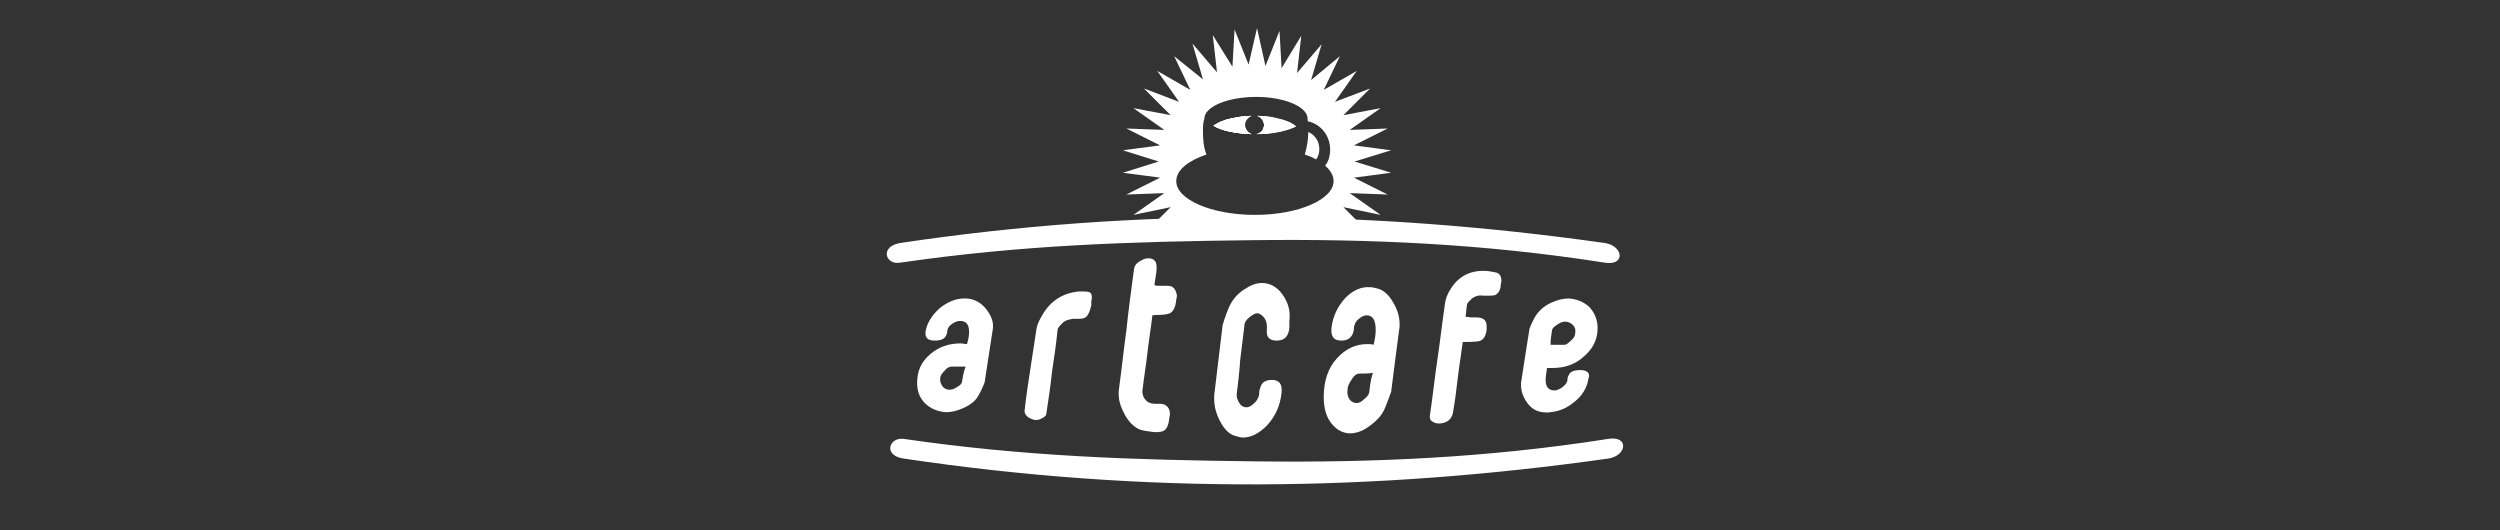
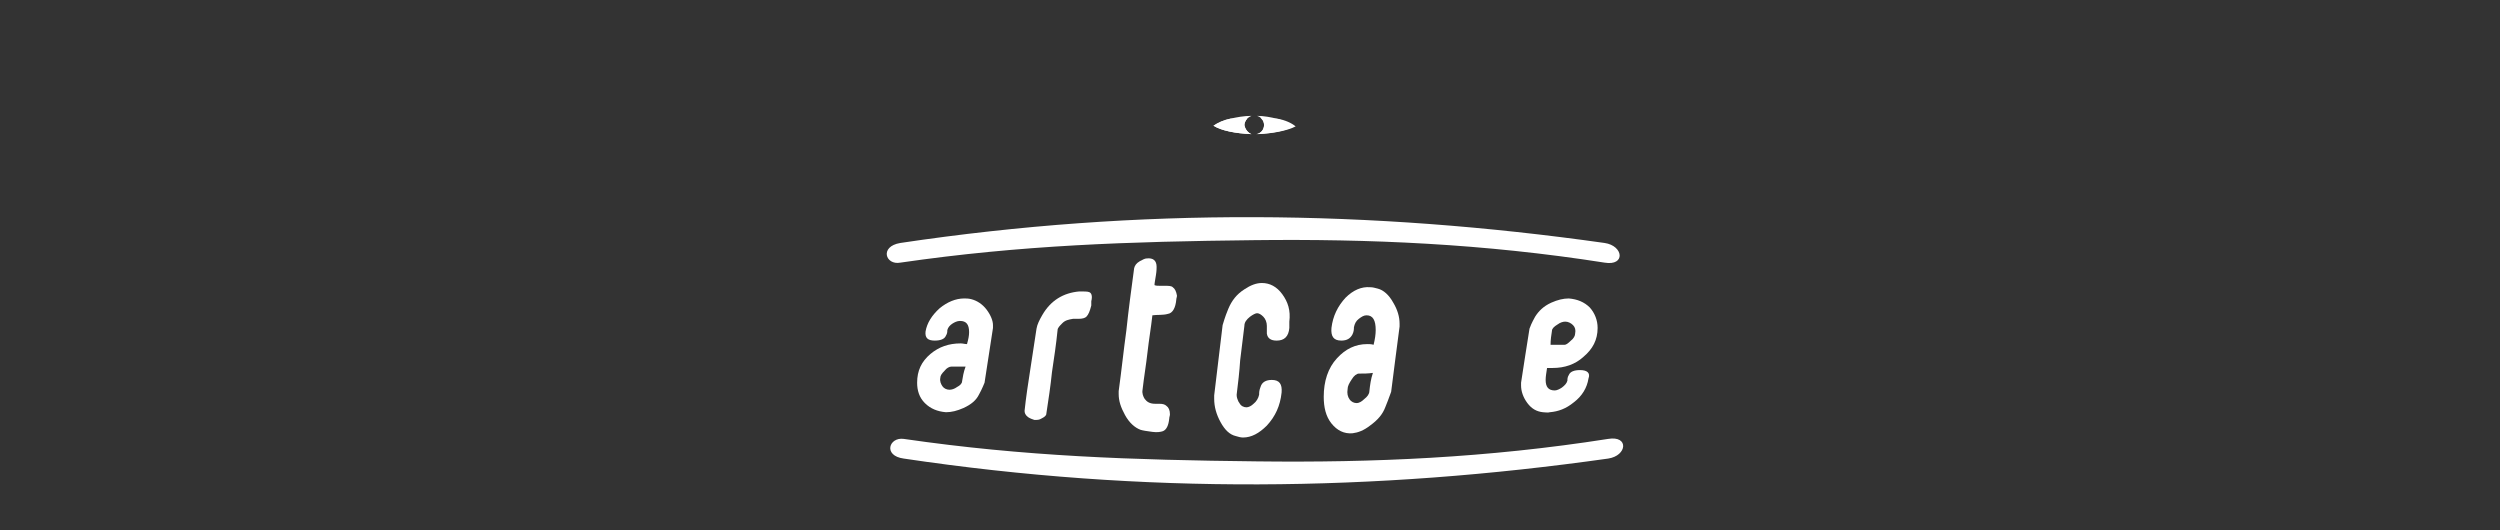
<svg xmlns="http://www.w3.org/2000/svg" version="1.1" id="Layer_1" x="0px" y="0px" viewBox="0 0 356 75.5" style="enable-background:new 0 0 356 75.5;" xml:space="preserve">
  <rect x="0" y="0" width="356" height="75.5" fill="#333333" stroke="none" />
  <style type="text/css">
	.st0{fill-rule:evenodd;clip-rule:evenodd;fill:#FFFFFF;}
	.st1{fill:#FFFFFF;}
</style>
  <g>
-     <path class="st0" d="M186.3,18.8c0,1.1-0.2,2.2-0.5,3.2c0.6,0.2,1.1,0.4,1.6,0.7c0.2-0.2,0.3-0.5,0.4-0.9   C188.2,20.6,187.5,19.3,186.3,18.8z M186.3,18.8c0,1.1-0.2,2.2-0.5,3.2c0.6,0.2,1.1,0.4,1.6,0.7c0.2-0.2,0.3-0.5,0.4-0.9   C188.2,20.6,187.5,19.3,186.3,18.8z M177.3,17.8c0-0.3,0.1-0.7,0.4-0.9c0.1-0.2,0.3-0.3,0.6-0.4c-1.1,0-2.1,0.2-3,0.4   c-1,0.2-1.8,0.6-2.4,1c1.1,0.7,3.1,1.1,5.4,1.2C177.7,18.9,177.3,18.4,177.3,17.8z M179.1,19.1c2.2,0,4.2-0.5,5.4-1.1   c-0.6-0.5-1.5-0.9-2.5-1.1c-0.8-0.2-1.8-0.4-2.8-0.4c0.2,0.1,0.4,0.2,0.6,0.4c0.2,0.2,0.4,0.6,0.4,0.9   C180,18.4,179.7,18.9,179.1,19.1z M186.3,18.8c0,1.1-0.2,2.2-0.5,3.2c0.6,0.2,1.1,0.4,1.6,0.7c0.2-0.2,0.3-0.5,0.4-0.9   C188.2,20.6,187.5,19.3,186.3,18.8z M186.3,18.8c0,1.1-0.2,2.2-0.5,3.2c0.6,0.2,1.1,0.4,1.6,0.7c0.2-0.2,0.3-0.5,0.4-0.9   C188.2,20.6,187.5,19.3,186.3,18.8z M177.3,17.8c0-0.3,0.1-0.7,0.4-0.9c0.1-0.2,0.3-0.3,0.6-0.4c-1.1,0-2.1,0.2-3,0.4   c-1,0.2-1.8,0.6-2.4,1c1.1,0.7,3.1,1.1,5.4,1.2C177.7,18.9,177.3,18.4,177.3,17.8z M179.1,19.1c2.2,0,4.2-0.5,5.4-1.1   c-0.6-0.5-1.5-0.9-2.5-1.1c-0.8-0.2-1.8-0.4-2.8-0.4c0.2,0.1,0.4,0.2,0.6,0.4c0.2,0.2,0.4,0.6,0.4,0.9   C180,18.4,179.7,18.9,179.1,19.1z M177.3,17.8c0-0.3,0.1-0.7,0.4-0.9c0.1-0.2,0.3-0.3,0.6-0.4c-1.1,0-2.1,0.2-3,0.4   c-1,0.2-1.8,0.6-2.4,1c1.1,0.7,3.1,1.1,5.4,1.2C177.7,18.9,177.3,18.4,177.3,17.8z M179.1,19.1c2.2,0,4.2-0.5,5.4-1.1   c-0.6-0.5-1.5-0.9-2.5-1.1c-0.8-0.2-1.8-0.4-2.8-0.4c0.2,0.1,0.4,0.2,0.6,0.4c0.2,0.2,0.4,0.6,0.4,0.9   C180,18.4,179.7,18.9,179.1,19.1z M186.3,18.8c0,1.1-0.2,2.2-0.5,3.2c0.6,0.2,1.1,0.4,1.6,0.7c0.2-0.2,0.3-0.5,0.4-0.9   C188.2,20.6,187.5,19.3,186.3,18.8z M186.3,18.8c0,1.1-0.2,2.2-0.5,3.2c0.6,0.2,1.1,0.4,1.6,0.7c0.2-0.2,0.3-0.5,0.4-0.9   C188.2,20.6,187.5,19.3,186.3,18.8z M177.3,17.8c0-0.3,0.1-0.7,0.4-0.9c0.1-0.2,0.3-0.3,0.6-0.4c-1.1,0-2.1,0.2-3,0.4   c-1,0.2-1.8,0.6-2.4,1c1.1,0.7,3.1,1.1,5.4,1.2C177.7,18.9,177.3,18.4,177.3,17.8z M179.1,19.1c2.2,0,4.2-0.5,5.4-1.1   c-0.6-0.5-1.5-0.9-2.5-1.1c-0.8-0.2-1.8-0.4-2.8-0.4c0.2,0.1,0.4,0.2,0.6,0.4c0.2,0.2,0.4,0.6,0.4,0.9   C180,18.4,179.7,18.9,179.1,19.1z M177.3,17.8c0-0.3,0.1-0.7,0.4-0.9c0.1-0.2,0.3-0.3,0.6-0.4c-1.1,0-2.1,0.2-3,0.4   c-1,0.2-1.8,0.6-2.4,1c1.1,0.7,3.1,1.1,5.4,1.2C177.7,18.9,177.3,18.4,177.3,17.8z M179.1,19.1c2.2,0,4.2-0.5,5.4-1.1   c-0.6-0.5-1.5-0.9-2.5-1.1c-0.8-0.2-1.8-0.4-2.8-0.4c0.2,0.1,0.4,0.2,0.6,0.4c0.2,0.2,0.4,0.6,0.4,0.9   C180,18.4,179.7,18.9,179.1,19.1z M186.3,18.8c0,1.1-0.2,2.2-0.5,3.2c0.6,0.2,1.1,0.4,1.6,0.7c0.2-0.2,0.3-0.5,0.4-0.9   C188.2,20.6,187.5,19.3,186.3,18.8z M186.3,18.8c0,1.1-0.2,2.2-0.5,3.2c0.6,0.2,1.1,0.4,1.6,0.7c0.2-0.2,0.3-0.5,0.4-0.9   C188.2,20.6,187.5,19.3,186.3,18.8z M179.1,19.1c2.2,0,4.2-0.5,5.4-1.1c-0.6-0.5-1.5-0.9-2.5-1.1c-0.8-0.2-1.8-0.4-2.8-0.4   c0.2,0.1,0.4,0.2,0.6,0.4c0.2,0.2,0.4,0.6,0.4,0.9C180,18.4,179.7,18.9,179.1,19.1z M177.3,17.8c0-0.3,0.1-0.7,0.4-0.9   c0.1-0.2,0.3-0.3,0.6-0.4c-1.1,0-2.1,0.2-3,0.4c-1,0.2-1.8,0.6-2.4,1c1.1,0.7,3.1,1.1,5.4,1.2C177.7,18.9,177.3,18.4,177.3,17.8z    M177.3,17.8c0-0.3,0.1-0.7,0.4-0.9c0.1-0.2,0.3-0.3,0.6-0.4c-1.1,0-2.1,0.2-3,0.4c-1,0.2-1.8,0.6-2.4,1c1.1,0.7,3.1,1.1,5.4,1.2   C177.7,18.9,177.3,18.4,177.3,17.8z M179.1,19.1c2.2,0,4.2-0.5,5.4-1.1c-0.6-0.5-1.5-0.9-2.5-1.1c-0.8-0.2-1.8-0.4-2.8-0.4   c0.2,0.1,0.4,0.2,0.6,0.4c0.2,0.2,0.4,0.6,0.4,0.9C180,18.4,179.7,18.9,179.1,19.1z M186.3,18.8c0,1.1-0.2,2.2-0.5,3.2   c0.6,0.2,1.1,0.4,1.6,0.7c0.2-0.2,0.3-0.5,0.4-0.9C188.2,20.6,187.5,19.3,186.3,18.8z M186.3,18.8c0,1.1-0.2,2.2-0.5,3.2   c0.6,0.2,1.1,0.4,1.6,0.7c0.2-0.2,0.3-0.5,0.4-0.9C188.2,20.6,187.5,19.3,186.3,18.8z M179.1,19.1c2.2,0,4.2-0.5,5.4-1.1   c-0.6-0.5-1.5-0.9-2.5-1.1c-0.8-0.2-1.8-0.4-2.8-0.4c0.2,0.1,0.4,0.2,0.6,0.4c0.2,0.2,0.4,0.6,0.4,0.9   C180,18.4,179.7,18.9,179.1,19.1z M177.3,17.8c0-0.3,0.1-0.7,0.4-0.9c0.1-0.2,0.3-0.3,0.6-0.4c-1.1,0-2.1,0.2-3,0.4   c-1,0.2-1.8,0.6-2.4,1c1.1,0.7,3.1,1.1,5.4,1.2C177.7,18.9,177.3,18.4,177.3,17.8z M177.3,17.8c0-0.3,0.1-0.7,0.4-0.9   c0.1-0.2,0.3-0.3,0.6-0.4c-1.1,0-2.1,0.2-3,0.4c-1,0.2-1.8,0.6-2.4,1c1.1,0.7,3.1,1.1,5.4,1.2C177.7,18.9,177.3,18.4,177.3,17.8z    M179.1,19.1c2.2,0,4.2-0.5,5.4-1.1c-0.6-0.5-1.5-0.9-2.5-1.1c-0.8-0.2-1.8-0.4-2.8-0.4c0.2,0.1,0.4,0.2,0.6,0.4   c0.2,0.2,0.4,0.6,0.4,0.9C180,18.4,179.7,18.9,179.1,19.1z M186.3,18.8c0,1.1-0.2,2.2-0.5,3.2c0.6,0.2,1.1,0.4,1.6,0.7   c0.2-0.2,0.3-0.5,0.4-0.9C188.2,20.6,187.5,19.3,186.3,18.8z M186.3,18.8c0,1.1-0.2,2.2-0.5,3.2c0.6,0.2,1.1,0.4,1.6,0.7   c0.2-0.2,0.3-0.5,0.4-0.9C188.2,20.6,187.5,19.3,186.3,18.8z M179.1,19.1c2.2,0,4.2-0.5,5.4-1.1c-0.6-0.5-1.5-0.9-2.5-1.1   c-0.8-0.2-1.8-0.4-2.8-0.4c0.2,0.1,0.4,0.2,0.6,0.4c0.2,0.2,0.4,0.6,0.4,0.9C180,18.4,179.7,18.9,179.1,19.1z M177.3,17.8   c0-0.3,0.1-0.7,0.4-0.9c0.1-0.2,0.3-0.3,0.6-0.4c-1.1,0-2.1,0.2-3,0.4c-1,0.2-1.8,0.6-2.4,1c1.1,0.7,3.1,1.1,5.4,1.2   C177.7,18.9,177.3,18.4,177.3,17.8z M177.3,17.8c0-0.3,0.1-0.7,0.4-0.9c0.1-0.2,0.3-0.3,0.6-0.4c-1.1,0-2.1,0.2-3,0.4   c-1,0.2-1.8,0.6-2.4,1c1.1,0.7,3.1,1.1,5.4,1.2C177.7,18.9,177.3,18.4,177.3,17.8z M179.1,19.1c2.2,0,4.2-0.5,5.4-1.1   c-0.6-0.5-1.5-0.9-2.5-1.1c-0.8-0.2-1.8-0.4-2.8-0.4c0.2,0.1,0.4,0.2,0.6,0.4c0.2,0.2,0.4,0.6,0.4,0.9   C180,18.4,179.7,18.9,179.1,19.1z M186.3,18.8c0,1.1-0.2,2.2-0.5,3.2c0.6,0.2,1.1,0.4,1.6,0.7c0.2-0.2,0.3-0.5,0.4-0.9   C188.2,20.6,187.5,19.3,186.3,18.8z M186.3,18.8c0,1.1-0.2,2.2-0.5,3.2c0.6,0.2,1.1,0.4,1.6,0.7c0.2-0.2,0.3-0.5,0.4-0.9   C188.2,20.6,187.5,19.3,186.3,18.8z M179.1,19.1c2.2,0,4.2-0.5,5.4-1.1c-0.6-0.5-1.5-0.9-2.5-1.1c-0.8-0.2-1.8-0.4-2.8-0.4   c0.2,0.1,0.4,0.2,0.6,0.4c0.2,0.2,0.4,0.6,0.4,0.9C180,18.4,179.7,18.9,179.1,19.1z M177.3,17.8c0-0.3,0.1-0.7,0.4-0.9   c0.1-0.2,0.3-0.3,0.6-0.4c-1.1,0-2.1,0.2-3,0.4c-1,0.2-1.8,0.6-2.4,1c1.1,0.7,3.1,1.1,5.4,1.2C177.7,18.9,177.3,18.4,177.3,17.8z    M177.3,17.8c0-0.3,0.1-0.7,0.4-0.9c0.1-0.2,0.3-0.3,0.6-0.4c-1.1,0-2.1,0.2-3,0.4c-1,0.2-1.8,0.6-2.4,1c1.1,0.7,3.1,1.1,5.4,1.2   C177.7,18.9,177.3,18.4,177.3,17.8z M179.1,19.1c2.2,0,4.2-0.5,5.4-1.1c-0.6-0.5-1.5-0.9-2.5-1.1c-0.8-0.2-1.8-0.4-2.8-0.4   c0.2,0.1,0.4,0.2,0.6,0.4c0.2,0.2,0.4,0.6,0.4,0.9C180,18.4,179.7,18.9,179.1,19.1z M186.3,18.8c0,1.1-0.2,2.2-0.5,3.2   c0.6,0.2,1.1,0.4,1.6,0.7c0.2-0.2,0.3-0.5,0.4-0.9C188.2,20.6,187.5,19.3,186.3,18.8z M186.3,18.8c0,1.1-0.2,2.2-0.5,3.2   c0.6,0.2,1.1,0.4,1.6,0.7c0.2-0.2,0.3-0.5,0.4-0.9C188.2,20.6,187.5,19.3,186.3,18.8z M179.1,19.1c2.2,0,4.2-0.5,5.4-1.1   c-0.6-0.5-1.5-0.9-2.5-1.1c-0.8-0.2-1.8-0.4-2.8-0.4c0.2,0.1,0.4,0.2,0.6,0.4c0.2,0.2,0.4,0.6,0.4,0.9   C180,18.4,179.7,18.9,179.1,19.1z M177.3,17.8c0-0.3,0.1-0.7,0.4-0.9c0.1-0.2,0.3-0.3,0.6-0.4c-1.1,0-2.1,0.2-3,0.4   c-1,0.2-1.8,0.6-2.4,1c1.1,0.7,3.1,1.1,5.4,1.2C177.7,18.9,177.3,18.4,177.3,17.8z M177.3,17.8c0-0.3,0.1-0.7,0.4-0.9   c0.1-0.2,0.3-0.3,0.6-0.4c-1.1,0-2.1,0.2-3,0.4c-1,0.2-1.8,0.6-2.4,1c1.1,0.7,3.1,1.1,5.4,1.2C177.7,18.9,177.3,18.4,177.3,17.8z    M179.1,19.1c2.2,0,4.2-0.5,5.4-1.1c-0.6-0.5-1.5-0.9-2.5-1.1c-0.8-0.2-1.8-0.4-2.8-0.4c0.2,0.1,0.4,0.2,0.6,0.4   c0.2,0.2,0.4,0.6,0.4,0.9C180,18.4,179.7,18.9,179.1,19.1z M186.3,18.8c0,1.1-0.2,2.2-0.5,3.2c0.6,0.2,1.1,0.4,1.6,0.7   c0.2-0.2,0.3-0.5,0.4-0.9C188.2,20.6,187.5,19.3,186.3,18.8z M186.3,18.8c0,1.1-0.2,2.2-0.5,3.2c0.6,0.2,1.1,0.4,1.6,0.7   c0.2-0.2,0.3-0.5,0.4-0.9C188.2,20.6,187.5,19.3,186.3,18.8z M179.1,16.5c0.2,0.1,0.4,0.2,0.6,0.4c0.2,0.2,0.4,0.6,0.4,0.9   c0,0.6-0.4,1.1-0.9,1.3c2.2,0,4.2-0.5,5.4-1.1c-0.6-0.5-1.5-0.9-2.5-1.1C181.1,16.6,180.2,16.5,179.1,16.5z M178.2,16.5   c-1.1,0-2.1,0.2-3,0.4c-1,0.2-1.8,0.6-2.4,1c1.1,0.7,3.1,1.1,5.4,1.2c-0.5-0.2-0.9-0.7-0.9-1.3c0-0.3,0.1-0.7,0.4-0.9   C177.8,16.7,178,16.5,178.2,16.5z M192.9,23l5.2-1.6l-5.3-0.7l4.8-2.4l-5.4,0.2l4.4-3.1l-5.3,1l3.8-3.8l-5,1.9l3.1-4.4l-4.7,2.7   l2.3-4.8l-4.1,3.4l1.5-5.1l-3.5,4.1l0.6-5.3l-2.8,4.6l-0.3-5.3l-2,5L179,4l-1.2,5.2l-2-5l-0.3,5.3L172.7,5l0.6,5.3l-3.5-4.1   l1.5,5.1L167.2,8l2.3,4.8l-4.7-2.7l3.1,4.4l-5-1.9l3.8,3.8l-5.3-1l4.4,3.1l-5.4-0.2l4.8,2.4l-5.3,0.7L165,23l-5.1,1.6l5.3,0.7   l-4.8,2.4l5.4-0.2l-4.4,3.1l5.3-1.1l-1.6,1.6l-1.4,1.4c0.5,0,1-0.1,1.6-0.1l2.7-1l-0.6,0.9c7.7-0.4,15.4-0.4,23.2-0.1l-0.6-0.8   l2.4,0.9c0.6,0,1.2,0.1,1.8,0.1l-1.2-1.2l-1.7-1.7l5.3,1.1l-4.4-3.1l5.4,0.2l-4.8-2.4l5.3-0.7L192.9,23z M171.8,22   c-0.4-1-0.5-2.1-0.5-3.3c0-0.6,0-1.2,0.2-1.8h0c0-1.7,3.3-3.1,7.4-3.1c4,0,7.3,1.4,7.3,3.1h0c0,0.2,0,0.3,0.1,0.5l0-0.1   c0,0,0.1,0,0.1,0c2.2,0.6,3.4,2.8,2.9,5c-0.1,0.5-0.3,0.9-0.6,1.3c0.8,0.7,1.2,1.4,1.2,2.2c0,2.6-5,4.8-11.2,4.8   c-6.2,0-11.2-2.2-11.2-4.8C167.5,24.2,169.2,22.9,171.8,22z M187.8,21.9c0.3-1.3-0.3-2.6-1.5-3.1c0,1.1-0.2,2.2-0.5,3.2   c0.6,0.2,1.1,0.4,1.6,0.7C187.6,22.5,187.7,22.2,187.8,21.9z M180,17.8c0,0.6-0.4,1.1-0.9,1.3c2.2,0,4.2-0.5,5.4-1.1   c-0.6-0.5-1.5-0.9-2.5-1.1c-0.8-0.2-1.8-0.4-2.8-0.4c0.2,0.1,0.4,0.2,0.6,0.4C179.9,17.1,180,17.4,180,17.8z M177.3,17.8   c0-0.3,0.1-0.7,0.4-0.9c0.1-0.2,0.3-0.3,0.6-0.4c-1.1,0-2.1,0.2-3,0.4c-1,0.2-1.8,0.6-2.4,1c1.1,0.7,3.1,1.1,5.4,1.2   C177.7,18.9,177.3,18.4,177.3,17.8z M177.3,17.8c0-0.3,0.1-0.7,0.4-0.9c0.1-0.2,0.3-0.3,0.6-0.4c-1.1,0-2.1,0.2-3,0.4   c-1,0.2-1.8,0.6-2.4,1c1.1,0.7,3.1,1.1,5.4,1.2C177.7,18.9,177.3,18.4,177.3,17.8z M179.1,19.1c2.2,0,4.2-0.5,5.4-1.1   c-0.6-0.5-1.5-0.9-2.5-1.1c-0.8-0.2-1.8-0.4-2.8-0.4c0.2,0.1,0.4,0.2,0.6,0.4c0.2,0.2,0.4,0.6,0.4,0.9   C180,18.4,179.7,18.9,179.1,19.1z M186.3,18.8c0,1.1-0.2,2.2-0.5,3.2c0.6,0.2,1.1,0.4,1.6,0.7c0.2-0.2,0.3-0.5,0.4-0.9   C188.2,20.6,187.5,19.3,186.3,18.8z M186.3,18.8c0,1.1-0.2,2.2-0.5,3.2c0.6,0.2,1.1,0.4,1.6,0.7c0.2-0.2,0.3-0.5,0.4-0.9   C188.2,20.6,187.5,19.3,186.3,18.8z M179.1,19.1c2.2,0,4.2-0.5,5.4-1.1c-0.6-0.5-1.5-0.9-2.5-1.1c-0.8-0.2-1.8-0.4-2.8-0.4   c0.2,0.1,0.4,0.2,0.6,0.4c0.2,0.2,0.4,0.6,0.4,0.9C180,18.4,179.7,18.9,179.1,19.1z M177.3,17.8c0-0.3,0.1-0.7,0.4-0.9   c0.1-0.2,0.3-0.3,0.6-0.4c-1.1,0-2.1,0.2-3,0.4c-1,0.2-1.8,0.6-2.4,1c1.1,0.7,3.1,1.1,5.4,1.2C177.7,18.9,177.3,18.4,177.3,17.8z    M177.3,17.8c0-0.3,0.1-0.7,0.4-0.9c0.1-0.2,0.3-0.3,0.6-0.4c-1.1,0-2.1,0.2-3,0.4c-1,0.2-1.8,0.6-2.4,1c1.1,0.7,3.1,1.1,5.4,1.2   C177.7,18.9,177.3,18.4,177.3,17.8z M179.1,19.1c2.2,0,4.2-0.5,5.4-1.1c-0.6-0.5-1.5-0.9-2.5-1.1c-0.8-0.2-1.8-0.4-2.8-0.4   c0.2,0.1,0.4,0.2,0.6,0.4c0.2,0.2,0.4,0.6,0.4,0.9C180,18.4,179.7,18.9,179.1,19.1z M186.3,18.8c0,1.1-0.2,2.2-0.5,3.2   c0.6,0.2,1.1,0.4,1.6,0.7c0.2-0.2,0.3-0.5,0.4-0.9C188.2,20.6,187.5,19.3,186.3,18.8z M186.3,18.8c0,1.1-0.2,2.2-0.5,3.2   c0.6,0.2,1.1,0.4,1.6,0.7c0.2-0.2,0.3-0.5,0.4-0.9C188.2,20.6,187.5,19.3,186.3,18.8z M179.1,19.1c2.2,0,4.2-0.5,5.4-1.1   c-0.6-0.5-1.5-0.9-2.5-1.1c-0.8-0.2-1.8-0.4-2.8-0.4c0.2,0.1,0.4,0.2,0.6,0.4c0.2,0.2,0.4,0.6,0.4,0.9   C180,18.4,179.7,18.9,179.1,19.1z M177.3,17.8c0-0.3,0.1-0.7,0.4-0.9c0.1-0.2,0.3-0.3,0.6-0.4c-1.1,0-2.1,0.2-3,0.4   c-1,0.2-1.8,0.6-2.4,1c1.1,0.7,3.1,1.1,5.4,1.2C177.7,18.9,177.3,18.4,177.3,17.8z M177.3,17.8c0-0.3,0.1-0.7,0.4-0.9   c0.1-0.2,0.3-0.3,0.6-0.4c-1.1,0-2.1,0.2-3,0.4c-1,0.2-1.8,0.6-2.4,1c1.1,0.7,3.1,1.1,5.4,1.2C177.7,18.9,177.3,18.4,177.3,17.8z    M179.1,19.1c2.2,0,4.2-0.5,5.4-1.1c-0.6-0.5-1.5-0.9-2.5-1.1c-0.8-0.2-1.8-0.4-2.8-0.4c0.2,0.1,0.4,0.2,0.6,0.4   c0.2,0.2,0.4,0.6,0.4,0.9C180,18.4,179.7,18.9,179.1,19.1z M186.3,18.8c0,1.1-0.2,2.2-0.5,3.2c0.6,0.2,1.1,0.4,1.6,0.7   c0.2-0.2,0.3-0.5,0.4-0.9C188.2,20.6,187.5,19.3,186.3,18.8z M186.3,18.8c0,1.1-0.2,2.2-0.5,3.2c0.6,0.2,1.1,0.4,1.6,0.7   c0.2-0.2,0.3-0.5,0.4-0.9C188.2,20.6,187.5,19.3,186.3,18.8z M179.1,19.1c2.2,0,4.2-0.5,5.4-1.1c-0.6-0.5-1.5-0.9-2.5-1.1   c-0.8-0.2-1.8-0.4-2.8-0.4c0.2,0.1,0.4,0.2,0.6,0.4c0.2,0.2,0.4,0.6,0.4,0.9C180,18.4,179.7,18.9,179.1,19.1z M177.3,17.8   c0-0.3,0.1-0.7,0.4-0.9c0.1-0.2,0.3-0.3,0.6-0.4c-1.1,0-2.1,0.2-3,0.4c-1,0.2-1.8,0.6-2.4,1c1.1,0.7,3.1,1.1,5.4,1.2   C177.7,18.9,177.3,18.4,177.3,17.8z M177.3,17.8c0-0.3,0.1-0.7,0.4-0.9c0.1-0.2,0.3-0.3,0.6-0.4c-1.1,0-2.1,0.2-3,0.4   c-1,0.2-1.8,0.6-2.4,1c1.1,0.7,3.1,1.1,5.4,1.2C177.7,18.9,177.3,18.4,177.3,17.8z M179.1,19.1c2.2,0,4.2-0.5,5.4-1.1   c-0.6-0.5-1.5-0.9-2.5-1.1c-0.8-0.2-1.8-0.4-2.8-0.4c0.2,0.1,0.4,0.2,0.6,0.4c0.2,0.2,0.4,0.6,0.4,0.9   C180,18.4,179.7,18.9,179.1,19.1z M186.3,18.8c0,1.1-0.2,2.2-0.5,3.2c0.6,0.2,1.1,0.4,1.6,0.7c0.2-0.2,0.3-0.5,0.4-0.9   C188.2,20.6,187.5,19.3,186.3,18.8z M186.3,18.8c0,1.1-0.2,2.2-0.5,3.2c0.6,0.2,1.1,0.4,1.6,0.7c0.2-0.2,0.3-0.5,0.4-0.9   C188.2,20.6,187.5,19.3,186.3,18.8z M179.1,19.1c2.2,0,4.2-0.5,5.4-1.1c-0.6-0.5-1.5-0.9-2.5-1.1c-0.8-0.2-1.8-0.4-2.8-0.4   c0.2,0.1,0.4,0.2,0.6,0.4c0.2,0.2,0.4,0.6,0.4,0.9C180,18.4,179.7,18.9,179.1,19.1z M177.3,17.8c0-0.3,0.1-0.7,0.4-0.9   c0.1-0.2,0.3-0.3,0.6-0.4c-1.1,0-2.1,0.2-3,0.4c-1,0.2-1.8,0.6-2.4,1c1.1,0.7,3.1,1.1,5.4,1.2C177.7,18.9,177.3,18.4,177.3,17.8z    M177.3,17.8c0-0.3,0.1-0.7,0.4-0.9c0.1-0.2,0.3-0.3,0.6-0.4c-1.1,0-2.1,0.2-3,0.4c-1,0.2-1.8,0.6-2.4,1c1.1,0.7,3.1,1.1,5.4,1.2   C177.7,18.9,177.3,18.4,177.3,17.8z M179.1,19.1c2.2,0,4.2-0.5,5.4-1.1c-0.6-0.5-1.5-0.9-2.5-1.1c-0.8-0.2-1.8-0.4-2.8-0.4   c0.2,0.1,0.4,0.2,0.6,0.4c0.2,0.2,0.4,0.6,0.4,0.9C180,18.4,179.7,18.9,179.1,19.1z M186.3,18.8c0,1.1-0.2,2.2-0.5,3.2   c0.6,0.2,1.1,0.4,1.6,0.7c0.2-0.2,0.3-0.5,0.4-0.9C188.2,20.6,187.5,19.3,186.3,18.8z M186.3,18.8c0,1.1-0.2,2.2-0.5,3.2   c0.6,0.2,1.1,0.4,1.6,0.7c0.2-0.2,0.3-0.5,0.4-0.9C188.2,20.6,187.5,19.3,186.3,18.8z M179.1,19.1c2.2,0,4.2-0.5,5.4-1.1   c-0.6-0.5-1.5-0.9-2.5-1.1c-0.8-0.2-1.8-0.4-2.8-0.4c0.2,0.1,0.4,0.2,0.6,0.4c0.2,0.2,0.4,0.6,0.4,0.9   C180,18.4,179.7,18.9,179.1,19.1z M177.3,17.8c0-0.3,0.1-0.7,0.4-0.9c0.1-0.2,0.3-0.3,0.6-0.4c-1.1,0-2.1,0.2-3,0.4   c-1,0.2-1.8,0.6-2.4,1c1.1,0.7,3.1,1.1,5.4,1.2C177.7,18.9,177.3,18.4,177.3,17.8z M177.3,17.8c0-0.3,0.1-0.7,0.4-0.9   c0.1-0.2,0.3-0.3,0.6-0.4c-1.1,0-2.1,0.2-3,0.4c-1,0.2-1.8,0.6-2.4,1c1.1,0.7,3.1,1.1,5.4,1.2C177.7,18.9,177.3,18.4,177.3,17.8z    M179.1,19.1c2.2,0,4.2-0.5,5.4-1.1c-0.6-0.5-1.5-0.9-2.5-1.1c-0.8-0.2-1.8-0.4-2.8-0.4c0.2,0.1,0.4,0.2,0.6,0.4   c0.2,0.2,0.4,0.6,0.4,0.9C180,18.4,179.7,18.9,179.1,19.1z M186.3,18.8c0,1.1-0.2,2.2-0.5,3.2c0.6,0.2,1.1,0.4,1.6,0.7   c0.2-0.2,0.3-0.5,0.4-0.9C188.2,20.6,187.5,19.3,186.3,18.8z M186.3,18.8c0,1.1-0.2,2.2-0.5,3.2c0.6,0.2,1.1,0.4,1.6,0.7   c0.2-0.2,0.3-0.5,0.4-0.9C188.2,20.6,187.5,19.3,186.3,18.8z M177.3,17.8c0-0.3,0.1-0.7,0.4-0.9c0.1-0.2,0.3-0.3,0.6-0.4   c-1.1,0-2.1,0.2-3,0.4c-1,0.2-1.8,0.6-2.4,1c1.1,0.7,3.1,1.1,5.4,1.2C177.7,18.9,177.3,18.4,177.3,17.8z M179.1,19.1   c2.2,0,4.2-0.5,5.4-1.1c-0.6-0.5-1.5-0.9-2.5-1.1c-0.8-0.2-1.8-0.4-2.8-0.4c0.2,0.1,0.4,0.2,0.6,0.4c0.2,0.2,0.4,0.6,0.4,0.9   C180,18.4,179.7,18.9,179.1,19.1z M177.3,17.8c0-0.3,0.1-0.7,0.4-0.9c0.1-0.2,0.3-0.3,0.6-0.4c-1.1,0-2.1,0.2-3,0.4   c-1,0.2-1.8,0.6-2.4,1c1.1,0.7,3.1,1.1,5.4,1.2C177.7,18.9,177.3,18.4,177.3,17.8z M179.1,19.1c2.2,0,4.2-0.5,5.4-1.1   c-0.6-0.5-1.5-0.9-2.5-1.1c-0.8-0.2-1.8-0.4-2.8-0.4c0.2,0.1,0.4,0.2,0.6,0.4c0.2,0.2,0.4,0.6,0.4,0.9   C180,18.4,179.7,18.9,179.1,19.1z M186.3,18.8c0,1.1-0.2,2.2-0.5,3.2c0.6,0.2,1.1,0.4,1.6,0.7c0.2-0.2,0.3-0.5,0.4-0.9   C188.2,20.6,187.5,19.3,186.3,18.8z M186.3,18.8c0,1.1-0.2,2.2-0.5,3.2c0.6,0.2,1.1,0.4,1.6,0.7c0.2-0.2,0.3-0.5,0.4-0.9   C188.2,20.6,187.5,19.3,186.3,18.8z M177.3,17.8c0-0.3,0.1-0.7,0.4-0.9c0.1-0.2,0.3-0.3,0.6-0.4c-1.1,0-2.1,0.2-3,0.4   c-1,0.2-1.8,0.6-2.4,1c1.1,0.7,3.1,1.1,5.4,1.2C177.7,18.9,177.3,18.4,177.3,17.8z M179.1,19.1c2.2,0,4.2-0.5,5.4-1.1   c-0.6-0.5-1.5-0.9-2.5-1.1c-0.8-0.2-1.8-0.4-2.8-0.4c0.2,0.1,0.4,0.2,0.6,0.4c0.2,0.2,0.4,0.6,0.4,0.9   C180,18.4,179.7,18.9,179.1,19.1z M186.3,18.8c0,1.1-0.2,2.2-0.5,3.2c0.6,0.2,1.1,0.4,1.6,0.7c0.2-0.2,0.3-0.5,0.4-0.9   C188.2,20.6,187.5,19.3,186.3,18.8z M186.3,18.8c0,1.1-0.2,2.2-0.5,3.2c0.6,0.2,1.1,0.4,1.6,0.7c0.2-0.2,0.3-0.5,0.4-0.9   C188.2,20.6,187.5,19.3,186.3,18.8z" />
    <path class="st0" d="M178.2,19.1c-2.3-0.1-4.3-0.5-5.4-1.2c0.6-0.4,1.4-0.8,2.4-1h2.4c-0.2,0.2-0.4,0.6-0.4,0.9   C177.3,18.4,177.7,18.9,178.2,19.1z" />
    <path class="st0" d="M184.5,18c-1.2,0.6-3.1,1-5.4,1.1c0.5-0.2,0.9-0.7,0.9-1.3c0-0.3-0.1-0.7-0.4-0.9h2.3   C183,17.1,183.9,17.5,184.5,18z" />
-     <path class="st0" d="M178.2,19.1c-2.3-0.1-4.3-0.5-5.4-1.2c0.6-0.4,1.4-0.8,2.4-1c0.9-0.2,1.9-0.4,3-0.4c-0.2,0.1-0.4,0.2-0.6,0.4   c-0.2,0.2-0.4,0.6-0.4,0.9C177.3,18.4,177.7,18.9,178.2,19.1z" />
-     <path class="st0" d="M180,17.8c0-0.3-0.1-0.7-0.4-0.9c-0.1-0.2-0.3-0.3-0.6-0.4c1,0,2,0.2,2.8,0.4c1.1,0.3,2,0.7,2.5,1.1   c-1.2,0.6-3.1,1-5.4,1.1C179.7,18.9,180,18.4,180,17.8z" />
    <path class="st0" d="M178.2,19.1c-2.3-0.1-4.3-0.5-5.4-1.2c0.6-0.4,1.4-0.8,2.4-1c0.9-0.2,1.9-0.4,3-0.4c-0.2,0.1-0.4,0.2-0.6,0.4   c-0.2,0.2-0.4,0.6-0.4,0.9C177.3,18.4,177.7,18.9,178.2,19.1z" />
    <path class="st0" d="M180,17.8c0-0.3-0.1-0.7-0.4-0.9c-0.1-0.2-0.3-0.3-0.6-0.4c1,0,2,0.2,2.8,0.4c1.1,0.3,2,0.7,2.5,1.1   c-1.2,0.6-3.1,1-5.4,1.1C179.7,18.9,180,18.4,180,17.8z" />
    <path class="st1" d="M140.5,44.1c-0.6-0.8-1.4-1.3-2.2-1.5c-0.4-0.1-0.7-0.1-1-0.1c-1.2,0-2.4,0.5-3.5,1.4c-1.1,1-1.8,2.1-2,3.3   c-0.1,0.9,0.3,1.3,1.3,1.3c0.8,0,1.4-0.2,1.6-0.7c0.2-0.3,0.2-0.6,0.2-0.8c0.1-0.4,0.4-0.7,0.7-0.9s0.7-0.4,1.1-0.4   c0.9,0,1.3,0.5,1.3,1.6c0,0.5-0.1,1-0.3,1.7c-0.3,0-0.6-0.1-0.9-0.1c-1.7,0-3.1,0.5-4.3,1.5c-1.3,1.1-1.9,2.4-1.9,4.1   c0,1.1,0.3,2.1,1.1,2.9c0.8,0.8,1.8,1.2,3,1.3c0.8,0,1.6-0.2,2.5-0.6c1.1-0.5,1.8-1.1,2.2-1.9c0.5-0.9,0.7-1.5,0.8-1.7   c0.2-1.3,0.4-2.6,0.6-3.9c0.2-1.3,0.4-2.6,0.6-3.9c0-0.1,0-0.2,0-0.4C141.4,45.7,141.1,44.9,140.5,44.1z M137,54.3   c0,0.3-0.3,0.6-0.7,0.8c-0.4,0.3-0.8,0.4-1.1,0.4c-0.4,0-0.8-0.2-1-0.5s-0.4-0.7-0.3-1.2c0-0.3,0.2-0.6,0.6-1   c0.3-0.4,0.7-0.6,1-0.6c0.7,0,1.3,0,2,0C137.2,53,137.1,53.7,137,54.3z" />
    <path class="st1" d="M155.1,41.6c-0.2-0.1-0.7-0.1-1.4-0.1c-2.3,0.2-4.1,1.3-5.3,3.4c-0.4,0.7-0.7,1.3-0.8,1.9   c-0.3,2-0.6,4-0.9,5.9c-0.3,1.9-0.6,3.9-0.8,5.8c0,0.3,0.1,0.6,0.5,0.9c0.3,0.2,0.6,0.3,0.9,0.4c0.4,0,0.7,0,1-0.2   c0.4-0.2,0.7-0.4,0.7-0.7c0.3-2,0.6-3.9,0.8-5.9c0.3-2,0.6-4,0.8-6c0-0.3,0.3-0.6,0.7-1c0.4-0.4,0.9-0.5,1.5-0.6c0.1,0,0.2,0,0.4,0   c0.2,0,0.3,0,0.4,0c0.5,0,0.9-0.1,1.1-0.3c0.3-0.3,0.5-0.8,0.7-1.6c0-0.2,0-0.4,0-0.6C155.6,42.1,155.4,41.7,155.1,41.6z" />
    <path class="st1" d="M167,40.9c-0.2-0.2-0.6-0.2-1.1-0.2c-0.1,0-0.2,0-0.3,0c-0.1,0-0.2,0-0.3,0c-0.4,0-0.7,0-0.9-0.1   c0-0.3,0.1-0.7,0.2-1.4c0.1-0.6,0.1-1,0.1-1.2c0-0.9-0.5-1.3-1.4-1.2c-0.3,0-0.6,0.2-1,0.4c-0.5,0.3-0.7,0.6-0.8,1   c-0.4,3-0.8,5.9-1.1,8.8c-0.4,2.9-0.7,5.8-1.1,8.7c0,0.1,0,0.3,0,0.4c0,1,0.3,1.9,0.9,3c0.6,1.1,1.4,1.8,2.2,2.1   c0.3,0.1,0.9,0.2,1.7,0.3c0.7,0.1,1.2,0,1.5-0.1c0.5-0.2,0.8-0.8,0.9-1.8c0-0.2,0.1-0.4,0.1-0.6c0-0.6-0.2-1-0.5-1.2   c-0.2-0.2-0.5-0.3-1-0.3c-0.1,0-0.2,0-0.3,0c-0.1,0-0.2,0-0.3,0c-0.8,0-1.2-0.3-1.5-0.7c-0.2-0.3-0.4-0.8-0.3-1.3   c0.2-1.8,0.5-3.5,0.7-5.3c0.2-1.8,0.5-3.5,0.7-5.3c0.7-0.1,1.5,0,2.2-0.2c0.7-0.1,1.1-0.9,1.2-2c0-0.2,0.1-0.4,0.1-0.6   C167.5,41.5,167.3,41.1,167,40.9z" />
    <path class="st1" d="M182.6,41.9c-0.8-1.1-1.8-1.6-2.9-1.6c-0.8,0-1.6,0.3-2.5,0.9c-1.1,0.7-1.8,1.6-2.3,2.8   c-0.5,1.2-0.7,2-0.8,2.3c-0.2,1.7-0.4,3.4-0.6,5c-0.2,1.7-0.4,3.4-0.6,5c0,0.2,0,0.3,0,0.5c0,1.1,0.3,2.2,0.9,3.3   c0.6,1.1,1.3,1.8,2.2,2c0.3,0.1,0.7,0.2,1,0.2c1.2,0,2.3-0.6,3.4-1.7c1.2-1.3,1.9-2.8,2.1-4.7c0.1-1.2-0.3-1.8-1.4-1.8   c-0.8,0-1.4,0.3-1.6,1c-0.2,0.5-0.2,0.8-0.2,1.1c-0.1,0.5-0.4,1-0.8,1.3c-0.3,0.3-0.7,0.5-1,0.5c-0.4,0-0.8-0.2-1-0.6   c-0.1-0.1-0.2-0.3-0.3-0.6c-0.1-0.3-0.1-0.5-0.1-0.6c0.2-1.6,0.4-3.3,0.5-4.9c0.2-1.6,0.4-3.3,0.6-4.9c0-0.5,0.3-0.9,0.8-1.3   c0.4-0.3,0.8-0.5,1-0.5c0.3,0,0.6,0.2,0.9,0.5c0.3,0.3,0.5,0.8,0.5,1.3c0,0.4,0,0.8,0,1.1c0.1,0.7,0.6,1,1.4,1   c1.1,0,1.7-0.6,1.8-1.8c0-0.3,0-0.6,0-0.9C183.8,44.2,183.4,43,182.6,41.9z" />
    <path class="st1" d="M198.4,43.1c-0.6-1.1-1.4-1.8-2.2-2c-0.4-0.1-0.7-0.2-1.1-0.2c-1.2-0.1-2.4,0.4-3.5,1.5   c-1.1,1.2-1.8,2.6-2,4.3c-0.1,1.2,0.3,1.8,1.4,1.8c0.8,0,1.3-0.3,1.6-0.9c0.2-0.4,0.2-0.8,0.2-1c0.1-0.5,0.3-0.9,0.7-1.2   c0.4-0.3,0.7-0.5,1.1-0.5c0.9,0,1.3,0.7,1.3,2.1c0,0.6-0.1,1.3-0.3,2.1c-0.3-0.1-0.6-0.1-0.9-0.1c-1.7,0-3.1,0.7-4.3,2   c-1.3,1.4-1.9,3.3-1.9,5.5c0,1.5,0.3,2.8,1.1,3.8c0.8,1,1.8,1.5,3,1.4c0.8-0.1,1.6-0.4,2.5-1.1c1.1-0.8,1.8-1.6,2.2-2.7   c0.5-1.2,0.7-1.9,0.8-2.1c0.2-1.5,0.4-3.1,0.6-4.7c0.2-1.5,0.4-3.1,0.6-4.6c0-0.1,0-0.3,0-0.4C199.3,45.1,199,44.1,198.4,43.1z    M195,55.7c0,0.4-0.3,0.8-0.7,1.1c-0.4,0.4-0.8,0.6-1.1,0.6c-0.4,0-0.8-0.2-1-0.5c-0.3-0.4-0.4-0.9-0.3-1.5c0-0.4,0.2-0.8,0.6-1.4   c0.3-0.5,0.7-0.8,1-0.8c0.7,0,1.3,0,2-0.1C195.2,54,195.1,54.8,195,55.7z" />
-     <path class="st1" d="M213.3,38.9c-0.2-0.1-0.7-0.2-1.4-0.3c-2.3-0.2-4.1,0.6-5.3,2.5c-0.4,0.6-0.7,1.3-0.8,1.9   c-0.4,2.7-0.7,5.4-1.1,8.1c-0.4,2.7-0.7,5.5-1.1,8.2c0,0.4,0.1,0.6,0.5,0.8c0.3,0.2,0.6,0.2,1,0.2c1-0.1,1.6-0.6,1.8-1.5   c0.3-1.7,0.5-3.4,0.7-5.1c0.2-1.7,0.5-3.4,0.7-5c0.7,0,1.5,0,2.2-0.1c0.7-0.1,1.1-0.7,1.2-1.7c0-0.2,0-0.3,0-0.5   c0-0.5-0.2-0.8-0.5-1c-0.2-0.1-0.5-0.2-1-0.2c-0.1,0-0.2,0-0.3,0c-0.1,0-0.2,0-0.3,0c-0.4,0-0.7-0.1-0.9-0.1   c0.1-0.6,0.1-1.2,0.2-1.7c0-0.2,0.3-0.5,0.7-0.9c0.4-0.3,0.9-0.5,1.6-0.4c0.1,0,0.2,0,0.4,0c0.2,0,0.3,0,0.4,0c0.5,0,0.9,0,1.1-0.2   c0.3-0.2,0.6-0.7,0.6-1.3c0-0.2,0.1-0.4,0.1-0.6C213.8,39.4,213.6,39.1,213.3,38.9z" />
    <path class="st1" d="M225,52.7c-0.8,0-1.4,0.2-1.6,0.7c-0.2,0.3-0.2,0.6-0.2,0.8c-0.1,0.4-0.4,0.7-0.8,1c-0.3,0.2-0.7,0.4-1,0.4   c-0.9,0-1.3-0.5-1.3-1.5c0-0.5,0.1-1,0.2-1.7c0.3,0,0.6,0,0.8,0c1.7,0,3.2-0.5,4.4-1.6c1.3-1.1,2-2.4,2-4.1c0-1.1-0.4-2.1-1.1-2.9   c-0.8-0.8-1.8-1.2-3-1.3c-0.8,0-1.6,0.2-2.5,0.6c-1.1,0.5-1.8,1.2-2.3,2c-0.5,0.9-0.7,1.4-0.8,1.7c-0.2,1.3-0.4,2.6-0.6,3.8   c-0.2,1.3-0.4,2.6-0.6,3.9c0,0.1,0,0.3,0,0.4c0,0.8,0.3,1.7,0.9,2.5c0.6,0.8,1.3,1.2,2.2,1.3c0.3,0,0.7,0.1,1,0   c1.2-0.1,2.3-0.5,3.4-1.4c1.2-0.9,1.9-2.1,2.1-3.4C226.5,53.1,226,52.7,225,52.7z M221,47.1c0-0.3,0.3-0.6,0.8-0.9   c0.4-0.3,0.8-0.4,1.1-0.4c0.4,0,0.8,0.2,1.1,0.5c0.3,0.3,0.4,0.7,0.3,1.2c0,0.3-0.2,0.7-0.6,1c-0.4,0.4-0.7,0.6-0.9,0.6   c-0.7,0-1.3,0-2,0C220.8,48.4,220.9,47.7,221,47.1z" />
    <path class="st0" d="M128.2,37.4c17.2-2.5,32.5-3,50.3-3.2c16.5-0.2,32.8,0.5,50,3.2c3,0.5,2.7-2.4,0-2.8   c-33.3-4.7-66.1-5.1-100.3,0C125.2,35.1,126.1,37.8,128.2,37.4z" />
    <path class="st0" d="M128.7,62.5c17.2,2.5,32.5,3,50.3,3.2c16.5,0.2,32.8-0.5,50-3.2c3-0.5,2.7,2.4,0,2.8   c-33.3,4.7-66.1,5.1-100.3,0C125.7,64.9,126.6,62.2,128.7,62.5z" />
  </g>
</svg>